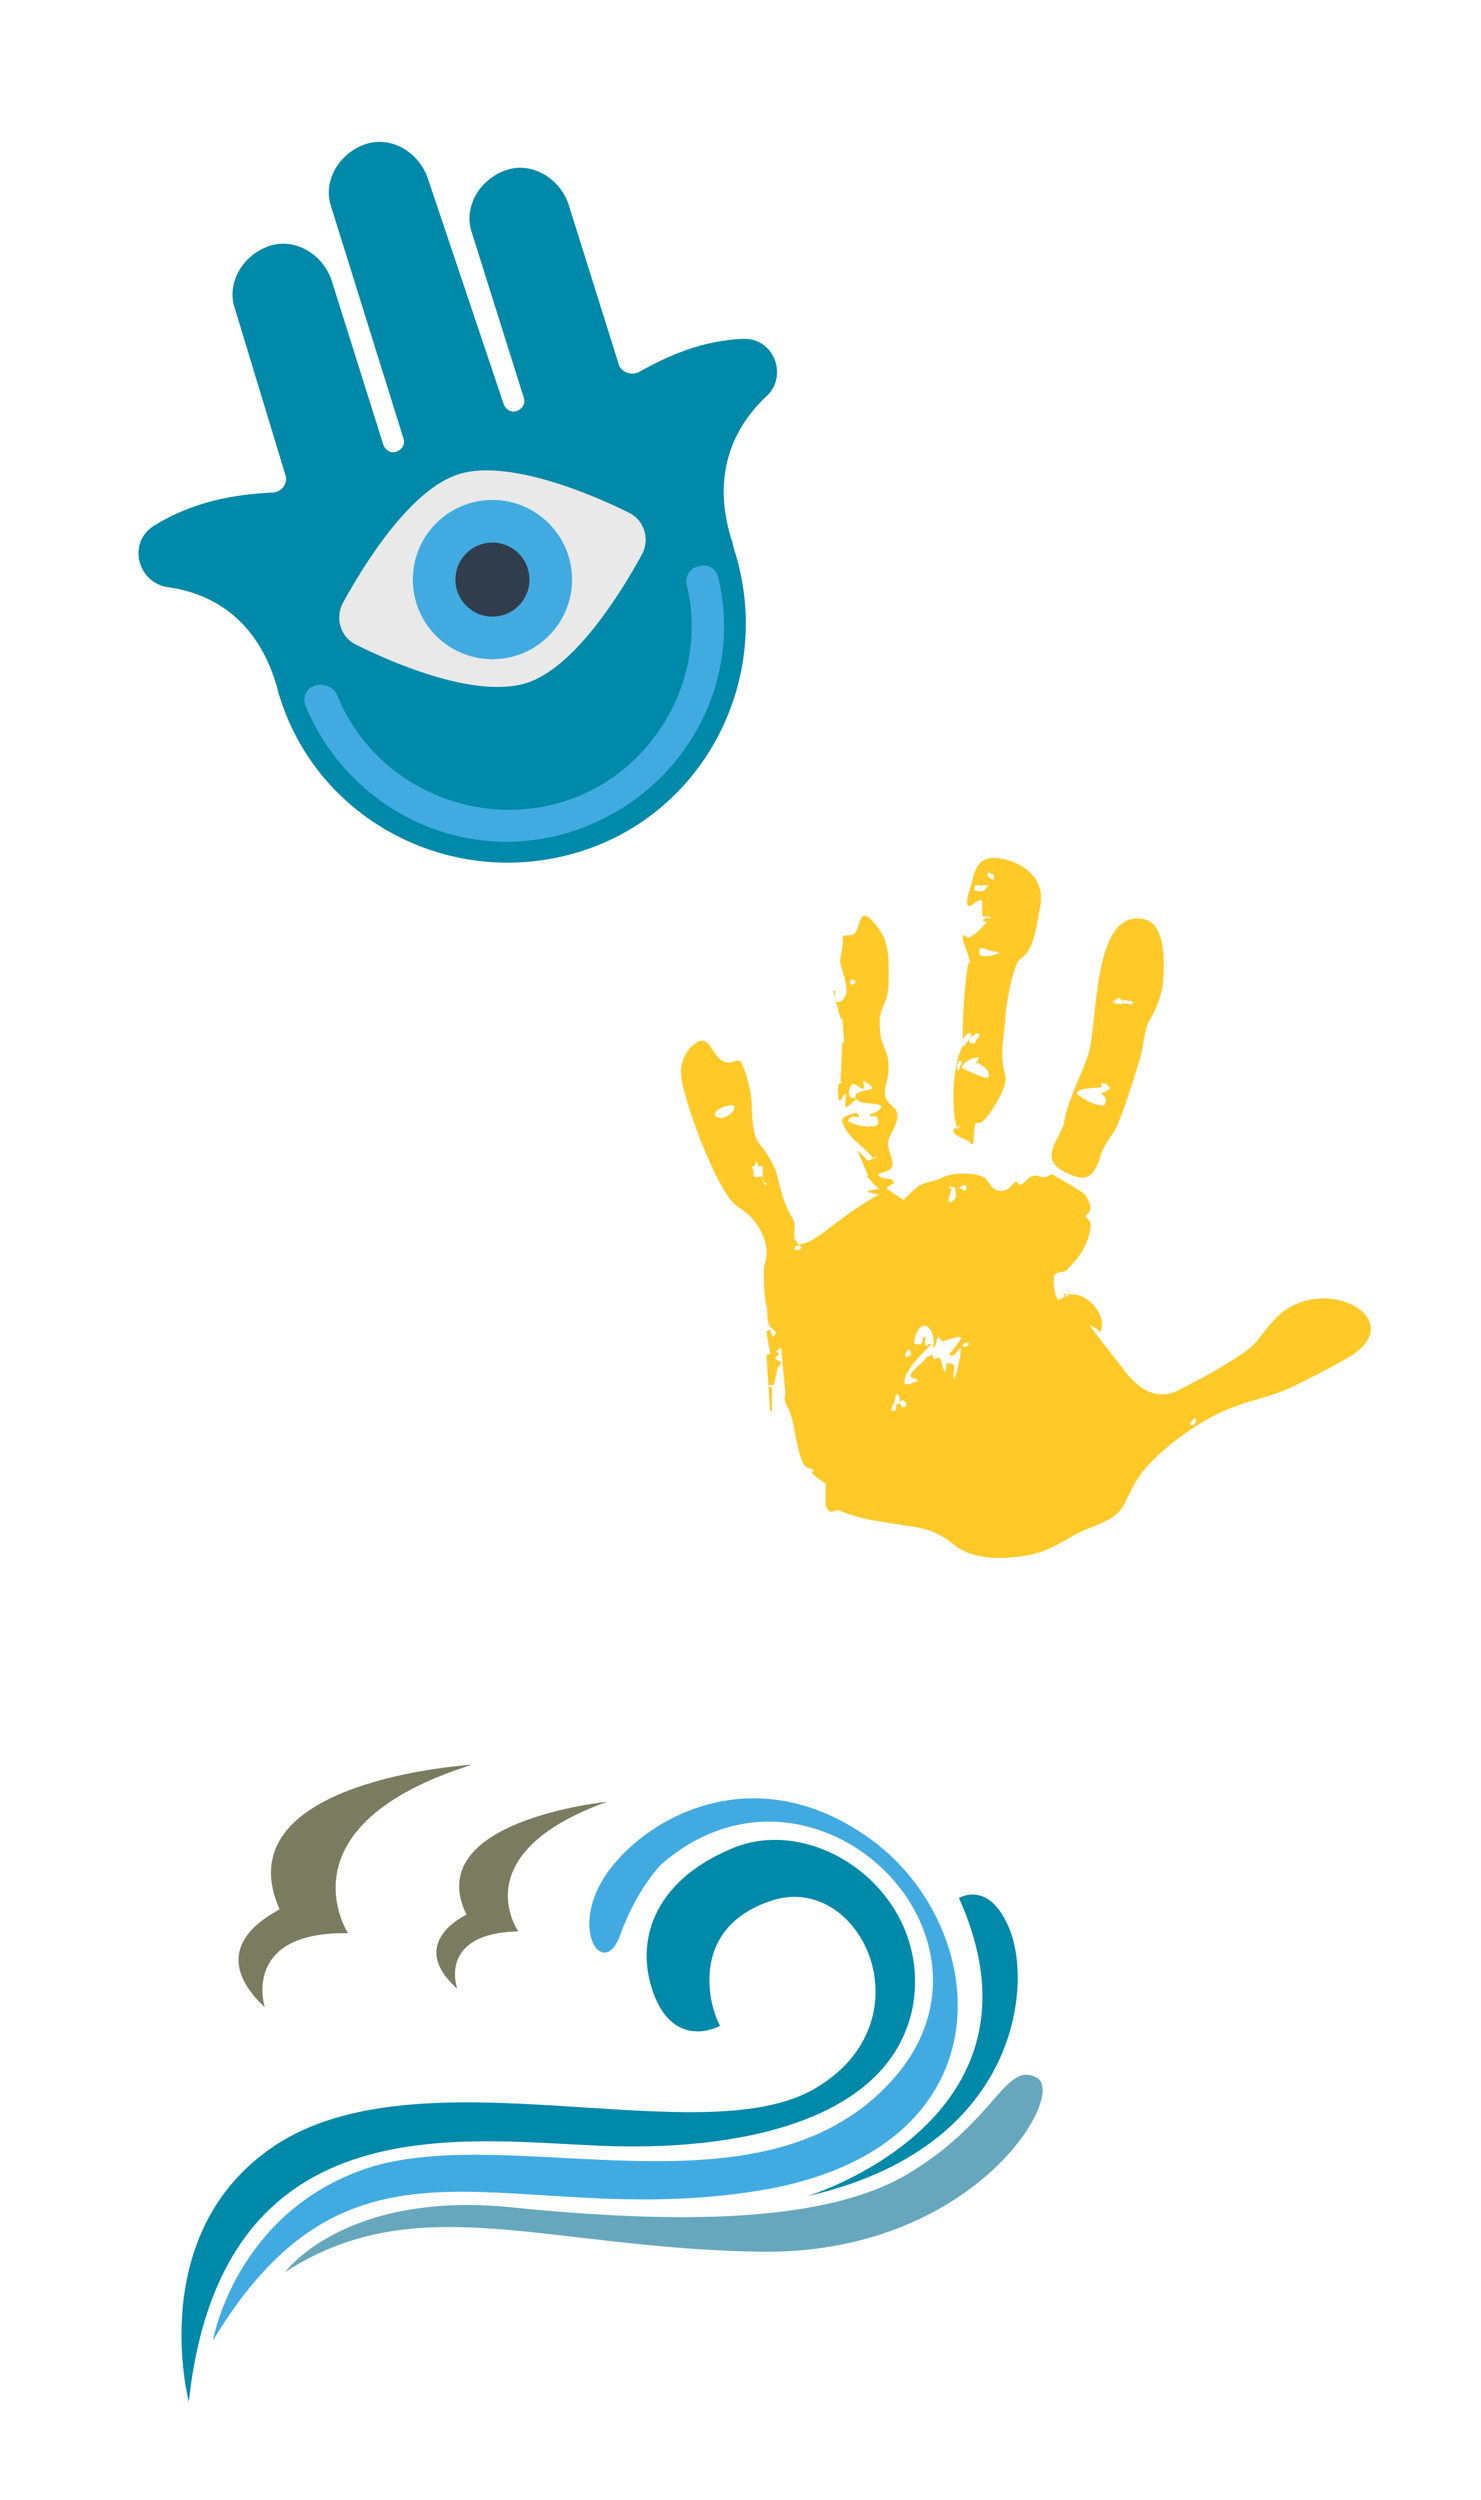
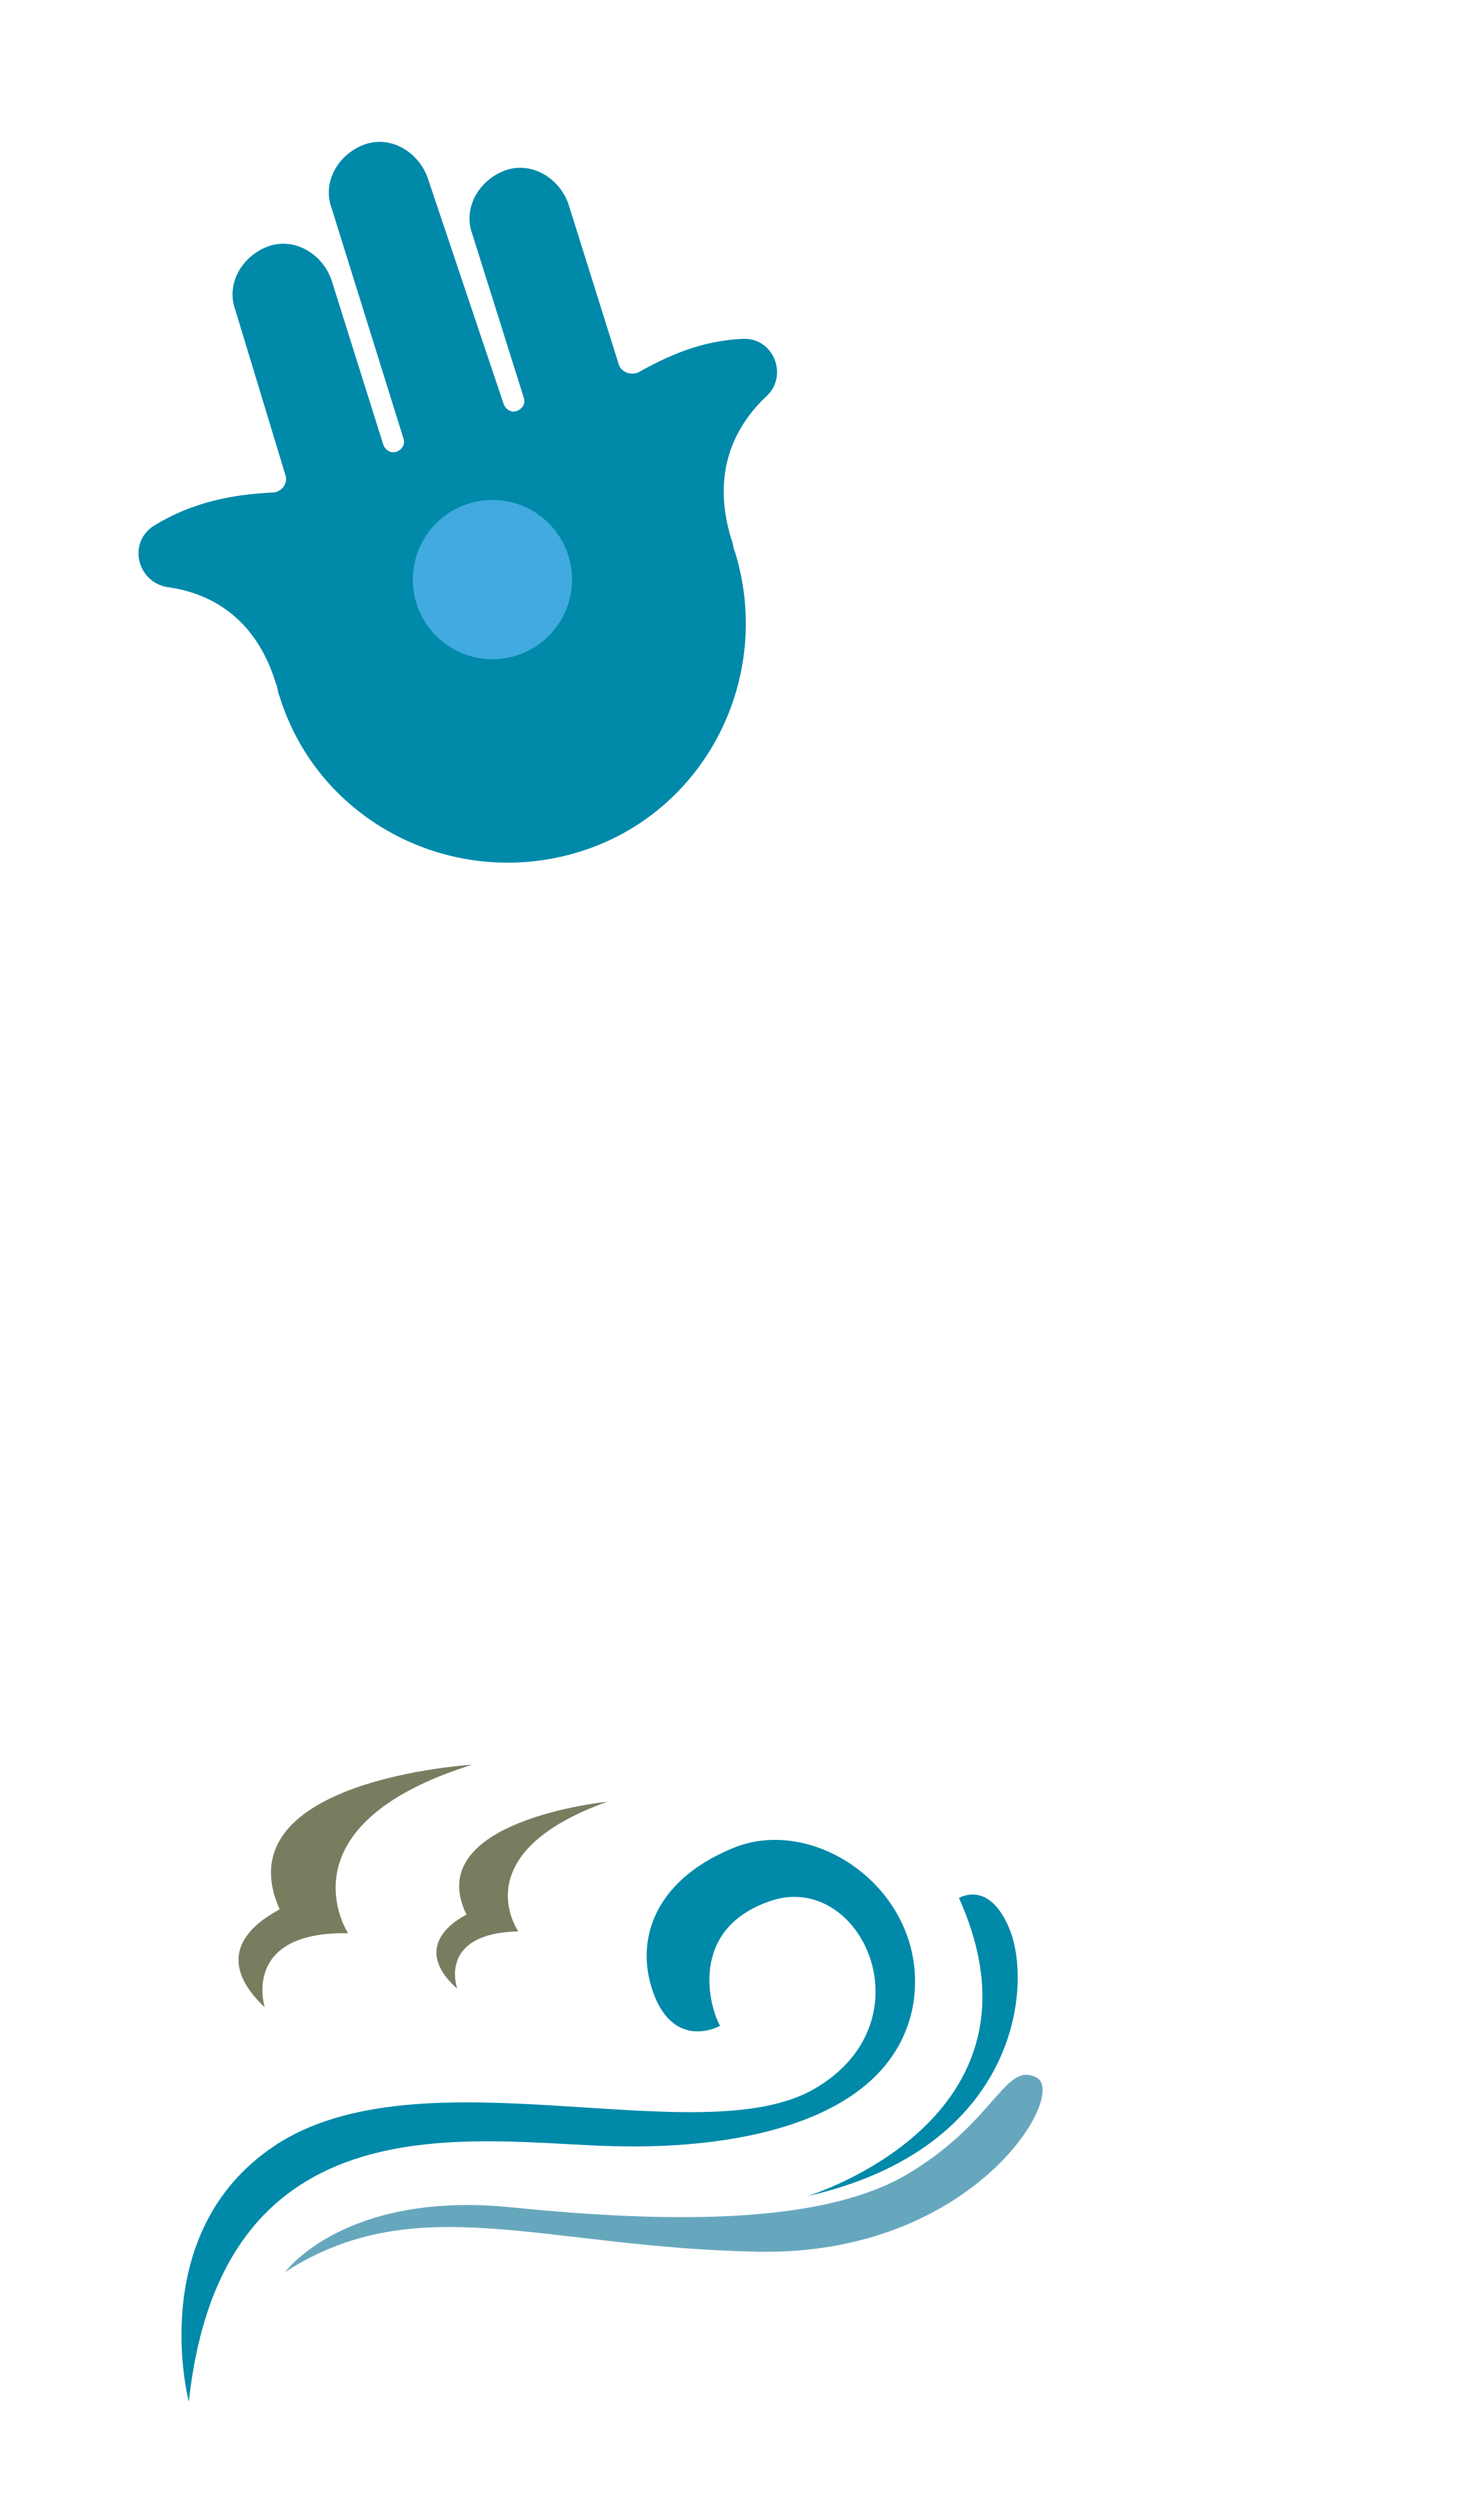
<svg xmlns="http://www.w3.org/2000/svg" version="1.1" id="Layer_1" x="0px" y="0px" viewBox="0 0 80 135" style="enable-background:new 0 0 80 135;" xml:space="preserve">
  <style type="text/css">
	.st0{fill-rule:evenodd;clip-rule:evenodd;fill:#FFC928;}
	.st1{fill:#0089A9;}
	.st2{fill:#E9E9E9;}
	.st3{fill:#41ABE1;}
	.st4{fill:#313D4C;}
	.st5{fill:#7A7C60;}
	.st6{fill:#66A7BD;}
</style>
-   <path class="st0" d="M47.6,63.6c-0.6-0.4,0.8-0.1,0.6-0.9c-0.1-0.5-0.4-0.8-0.1-1.4c1-1.8-0.3-1.3-0.3-2.3c0-0.4,0.2-0.7,0.2-1.4  c0-0.6-0.2-0.9-0.4-1.5c-0.3-1.8,0.3-1.5,0.4-2.9c0-1.1,0.1-2.2-0.5-3c-1.3-1.8-0.9,0.2-1.5,0.3c-0.7,0-0.4,0.1-0.5,0.7  s-0.2,0.6,0,1.2c0.1,0.3,0.3,1,0.2,1.3c-0.1,0.2-0.2,0.4-0.4,0.4c-0.2,0.1-0.2-0.4-0.2-0.6l-0.1,0l0.4,1.5l0.1,0l0.1,1.3l-0.1,0  l-0.1,2.1c0,0.1,0.2,0,0.1,0c0,0.1-0.2,0.1-0.2,0.2c-0.1,0.2,0,0.5,0,0.8l0.1,0c0.1,0,0.1-0.2,0.2-0.3l0.1,0c0,0.1-0.1,0.7,0,0.7  c0.2-0.1,0.4-0.3,0.5-0.4c0,0,0,0,0-0.1c-0.1,0-0.3,0-0.3-0.1c-0.1-0.2,0-0.5,0.1-0.6c0.1-0.2,0.5,0.2,0.6,0.2c0.2-0.1,0-0.3,0-0.4  l0.1,0c0.2,0.1,0.3,0.2,0.4,0.3l0,0.1c-0.2,0.1-1,0.1-0.9,0.5c0.3,0.4,0.9,0.2,1.4,0.4l0,0.1c-0.1,0.2-0.4,0.3-0.6,0.4l0,0.1  c0.1,0,0.4-0.1,0.4,0.1c0.1,0.2,0,0.4-0.1,0.4c-0.4,0.1-1,0-1.4-0.2c-0.1,0-0.1-0.2,0-0.2c0.1-0.2,0.5,0,0.5-0.1  c0-0.1-0.1-0.2-0.2-0.2c-0.3,0.1-0.8,0.2-0.7,0.5c0.3,0.9,1.2,1.3,1.7,2l0.2-0.2l-0.5,0.3l-0.6-0.6l0.6,1.4l-0.1,0  c0.2,0.2,0.4,0.5,0.7,0.7l-0.6,0.1c0,0,0,0.1,0,0.1c0.2,0,0.4,0.1,0.6,0.1l0,0c-2.4,1.3-3.4,2.7-4.4,2.7c0-0.1-0.1-0.2-0.1-0.2  c-0.2-0.1,0-0.7-0.1-1c-0.1-0.3-0.3-0.5-0.4-0.8c-0.3-0.7-0.4-1.3-0.6-2c-0.9-2-1.2-0.9-1.3-3.6c0-0.6-0.3-1.7-0.5-2.1  c-0.2-0.6-0.7,0.3-1.3-0.4c-0.4-0.4-0.6-1.3-1.3-0.7c-0.5,0.3-0.8,1.2-0.7,1.7c0.1,1.3,2,6.5,3.1,7.1c1,0.6,1.8,1.9,1.4,3.1  c-0.1,0.3,0,2,0.1,2.2c0.1,0.5,0,0.5,0.1,0.9c0,0.3,0.5,0.5,0.4,0.6l0,0c-0.1,0.2-0.1,0.2-0.2,0.1l-0.1-0.3l-0.2,0.1l0.2,1.2  l-0.2,0.1l0.2,3l0.1,0l0-1.3l-0.2,0l0-0.1c0.1,0,0.2,0,0.3,0L42,73.9l0.2-0.3c0-0.1-0.2-0.1-0.3-0.2l0-0.1l0.2-0.2L41.9,73  c0,0,0.2-0.2,0.3-0.2l0.2,2.2c0.1,0.5-0.2,0.4,0.2,1.1c0.1,0.2,0.3,0.9,0.3,1.1c0.1,0.4,0.3,1.7,0.6,2c0.2,0.1,0.3,0.1,0.5,0.2  c0-0.1-0.2,0.1-0.1,0.2c0.2,0.2,0.5,0.4,0.7,0.5l0,1.2c0.3,0.7,0.4,0.1,0.8,0.3c1.3,0.5,1.8,0.5,3,0.7s2,0.2,3.1,1.1  c1.1,0.9,2.7,0.8,4,0.6c1.5-0.3,2.1-1,3.4-1.5c1.8-0.7,1.6-0.9,2.4-2.4c0.9-1.6,3.6-3.5,5.3-4.1c1.3-0.5,2.3-0.6,3.6-1.3  c0.8-0.4,2.6-1.3,3.1-1.7c2.5-2-1.9-4.2-4.3-1.9c-0.9,0.9-1,1.5-2.2,2.2c-0.9,0.6-2,1.2-3,1.7c-1.2,0.7-2.2,0.1-3-0.9  c-0.2-0.3-1.9-2.4-1.9-2.5c0-0.1,0-0.1,0,0c0.1,0,0.4,0.2,0.5,0.3c0.1,0,0,0.4,0.1-0.2c0.2-0.6-0.6-1.8-1.6-1.8  c-1-0.1-0.1,0.2-0.2,0.1c0-0.1,0-0.2,0-0.3s0.1,0,0,0.1c0,0.1-0.4,0.4-0.6,0.4c-0.1,0,0.1,0,0-0.1S56.8,69,57,68.8  c0.3-0.2,0.5,0,0.7-0.3c0.6-0.6,1.1-1.3,1.2-2.2c0.1-0.5-0.4-0.5-0.2-0.7c0.4-0.3,0.1-0.8-0.1-1.1c-0.2-0.2-1.8-1.1-1.8-1.1  c-0.6,0.4-0.6,0-1,0.1s-0.6,0.7-0.8,0.4c-0.2-0.3-0.3,0.3-0.8,0.4c-0.6,0.1-0.7-0.4-1-0.7c-0.5-0.3-1.8-0.3-2.3,0  c-0.4,0.2-0.8,0.2-1.2,0.4c-0.2,0.1-0.8,0.7-0.9,0.8l0,0l-0.9-0.6c0-0.1,0.2-0.2,0.4-0.3l-0.1-0.2L47.6,63.6L47.6,63.6z M41.2,63  c-0.2-0.1-0.2,0.1-0.3-0.2c-0.1-0.2-0.1,0.2-0.2,0.2l-0.1,0l0.1,0.2c0,0.1,0,0.2,0,0.3c0.2,0.2,0.4-0.1,0.5,0.1l0.1,0.4l0.2,0  l-0.1,0l0-0.1l-0.2-0.1L41.2,63L41.2,63z M52.8,55.8c-0.1,0-0.2,0.1-0.3,0.2c-0.1,0-0.2,0.3-0.1,0.3c0.2,0.1,0.3,0.1,0.3-0.1  C52.9,56,53,55.8,52.8,55.8L52.8,55.8z M59.8,58.6c0-0.1-0.2-0.1-0.3-0.1c-0.1,0,0.1,0.2,0,0.2c-0.3,0.1-0.8,0-1.2,0.2  c-0.1,0-0.2,0.2-0.1,0.2c0.4,0.3,0.9,0.6,1.4,0.6c0.1,0,0.2-0.3,0.1-0.4c0-0.1-0.2-0.2-0.2-0.3c0.1,0,0.3,0,0.2-0.1  C60,58.9,60,58.7,59.8,58.6L59.8,58.6z M64.3,76.9c0,0.1,0.2,0.1,0.2,0c0.1,0,0.1-0.2,0.1-0.2s0-0.1,0-0.1c-0.1,0-0.1,0-0.1,0  C64.3,76.8,64.3,76.9,64.3,76.9L64.3,76.9z M51.7,57.8c0.2,0,0.1-0.2,0.2-0.3c0,0,0.2-0.2-0.1-0.2c-0.1,0.2,0,0.1-0.1,0.2L51.7,57.8  L51.7,57.8z M61.2,54.2c0-0.2-0.2-0.1-0.4-0.2c-0.1,0-0.2,0.1-0.2,0c-0.1,0,0-0.1-0.2-0.1l-0.3,0.2c0.4,0.2,0.2,0.1,0.4,0.1  c0,0,0,0.1,0.1,0c0.1,0,0.2,0,0.3,0C61,54.2,61,54.3,61.2,54.2L61.2,54.2z M53.1,51.2c-0.1,0-0.2,0-0.2,0.1s0,0.3,0.1,0.3  c0.3,0.1,0.6,0,0.9-0.1c0,0,0.1,0,0-0.1C53.6,51.4,53.4,51.3,53.1,51.2L53.1,51.2z M52.1,64.3c0.1,0,0.2-0.2,0-0.3  c-0.1,0-0.1,0-0.2,0.1c-0.1,0-0.2,0.1-0.2,0C52,64.2,51.7,64.1,52.1,64.3L52.1,64.3z M53.6,47.5c0.1,0,0.1-0.2,0.1-0.2  c0-0.1-0.2-0.1-0.3-0.2C53.3,47.3,53.3,47.3,53.6,47.5L53.6,47.5z M48.3,76.2c0.1,0,0.1-0.2,0.1-0.2c0-0.2,0.1-0.2,0.2-0.2  c0-0.1,0-0.2,0-0.3c-0.1-0.2,0-0.2-0.2-0.2l-0.1,0.5C48.1,76,48.1,76.2,48.3,76.2L48.3,76.2z M46.2,53.1c0-0.1,0-0.2-0.2-0.2  c-0.1,0,0,0.1-0.1,0.2C46,53.2,46,53.2,46.2,53.1L46.2,53.1z M50,71.6c-0.3-0.1-0.6,0.5-0.6,0.8c-0.1,0.2,0.1,0.2,0.3,0.2  c0.2-0.1,0.1-0.4,0.2-0.4s0.1,0,0.1,0c0,0.1-0.1,0.3,0,0.4c0,0.1,0,0.1,0,0.1c0.1,0,0.2-0.2,0.3-0.1c0.1,0,0.1,0.2,0.1,0.2  c-0.1,0,0.1-0.4-0.2-0.1c-0.3,0.3-1.2,1.2-1.3,1.7c-0.2,0.6,0.3,0.3,0.6,0.2c0.2,0,0.1,0,0-0.1c0-0.1-0.4,0-0.3-0.3  c0.1-0.2,0.7-0.7,0.8-0.8s-0.1,0,0-0.1c0.1,0,0.4-0.2,0.4-0.1c0,0.1,0,0.2,0.1,0.2c0.1,0,0.2-0.2,0.3,0c0.1,0.2,0.1,0.5,0.2,0.6  c0,0.1,0,0.1,0.1,0c0,0,0-0.4,0.1-0.4c0.1,0,0.3,0.1,0.3,0.1c0.1,0,0,0.5,0,0.6c0,0.1,0,0.3,0.1,0c0.1-0.2,0.3-1.1,0.3-1.4  c0-0.2,0-0.1-0.1,0c-0.1,0-0.2,0.3-0.3,0.3s-0.3,0-0.2-0.1s0.5-0.6,0.6-0.8c0.1-0.2,0,0.1,0,0.1s0.1-0.2-0.1-0.2  c-0.2,0-0.7,0.2-0.8,0.2c-0.2,0.1,0.1,0.2,0,0.1c-0.1,0-0.2-0.2-0.3-0.3s-0.1,0.4-0.2,0.5c-0.1,0,0.1,0.2-0.1,0  C50.5,72.5,50.4,71.7,50,71.6L50,71.6z M51.4,64.9c0.2-0.1,0.3-0.3,0.2-0.6c0-0.1,0-0.2-0.1-0.2c-0.1,0-0.2,0-0.3,0l0.2,0.1  C51.3,64.6,51.1,65,51.4,64.9L51.4,64.9z M48.9,73.3c0.1,0,0.2-0.1,0.3-0.1c0-0.1,0-0.3-0.1-0.3L49,72.9c0,0.1,0,0.1-0.1,0.2  L48.9,73.3L48.9,73.3z M53.4,47.8c-0.1,0-0.2,0-0.3,0c-0.2,0.1-0.1,0-0.3,0c-0.2,0-0.2,0.3-0.1,0.3c0.1,0,0.3,0.1,0.4,0  C53.2,48.1,53.3,47.9,53.4,47.8L53.4,47.8z M39.6,59.7c-0.2-0.1-1.3,0.3-0.9,0.6S39.9,59.9,39.6,59.7L39.6,59.7z M43.2,67.5  c0.2-0.2,0-0.3-0.2-0.2c-0.1,0-0.1,0.2,0,0.2C43,67.5,43.2,67.5,43.2,67.5L43.2,67.5z M48.7,76c0,0,0.5,0,0.1-0.4l-0.2,0.1L48.7,76  L48.7,76z M52,72.7c0.2,0.1,0.4-0.1,0.3-0.2C52.2,72.5,52,72.5,52,72.7L52,72.7z M52.8,57.1c-0.2,0-0.6,0.2-0.7,0.3  c-0.1,0.2-0.2,0.2-0.1,0.3c0.2,0.1,0.9,0.4,1.2,0.5c0.3,0,0.2-0.1,0.2-0.3c-0.1-0.2-0.5-0.5-0.6-0.5s0,0.1-0.1,0  C52.7,57.4,53,57.1,52.8,57.1L52.8,57.1z M61.5,49.6c-2.5-0.1-2.2,5.7-2.7,7.3c-0.4,1.2-1.1,2.5-1.3,3.6c-0.1,1-1.8,2.2,0.5,3  c0.8,0.3,1.1-0.1,1.4-0.9c0.2-0.8,0.5-1,0.9-1.7c0.4-0.9,1-2.8,1.3-3.8c0.2-0.7,0.2-1.5,0.5-2c0.4-0.7,0.5-1,0.7-1.8  C62.9,52.2,63.1,49.6,61.5,49.6L61.5,49.6z M51.9,60.8c-1.1,0.3,0.4,0.8,0.4,0.8c0.3,0.4,0.3,0.1,0.3-0.3c0.1-1,0.1-0.5,0.4-0.7  c0.3-0.1,1.5-1.9,1.3-2.5c-0.3-1.1-0.1-1.9,0-3c0-0.6,0.4-3,0.8-3.3c0.8-0.5,0.9-1.9,1.1-2.9c0.2-1.2-0.5-2-1.6-2.4  c-1.9-0.6-1.9,0.5-2.2,1.5c-0.1,0.2-0.4,1.3,0.2,0.8c0.8-0.6,0.3,0.4,0.5,0.7c0.1,0,0.3,0,0.4,0l0,0.1c-0.1,0-0.3-0.1-0.4,0.1  c-0.1,0,0.2,0.1,0.2,0.1c-0.3,0.3-0.5,0.6-0.9,0.8c-0.2,0.1-0.4-0.2-0.4-0.1c0,0.5,0.3,0.9,0.4,1.5c0,0.1-0.2-0.1-0.1,0  c-0.2,1.3-0.3,2.7-0.3,4.1c0,0.1,0.2-0.3,0.3-0.3c0.1,0,0.1,0,0.2,0.1c-0.1,0.2-0.3,0.4-0.4,0.6c-0.1,0-0.2-0.1-0.1,0  c-0.6,1.1-0.6,3.6-0.3,4.4l0,0.1L51.9,60.8L51.9,60.8z" />
  <g>
    <path class="st1" d="M15.4,25.6c0.2,0.5-0.2,1-0.7,1c-2.1,0.1-4.3,0.5-6.4,1.8c-1.4,0.9-0.9,3,0.7,3.3c2.3,0.3,4.8,1.6,5.9,5.2   c0.1,0.2,0.1,0.5,0.2,0.7c2.1,6.8,9.4,10.5,16.2,8.4c6.8-2.1,10.5-9.4,8.4-16.2c-0.1-0.2-0.1-0.5-0.2-0.7c-1.1-3.6,0.2-6.1,1.9-7.7   c1.2-1.1,0.4-3.2-1.3-3.1c-2.2,0.1-4,0.9-5.6,1.8c-0.4,0.2-1,0-1.1-0.5l-2.7-8.6c-0.5-1.4-2-2.3-3.4-1.8l0,0   c-1.4,0.5-2.3,2-1.8,3.4l2.8,8.9c0.1,0.3-0.1,0.6-0.4,0.7l0,0c-0.3,0.1-0.6-0.1-0.7-0.4L23.1,9.6c-0.5-1.4-2-2.3-3.4-1.8l0,0   c-1.4,0.5-2.3,2-1.8,3.4l3.9,12.5c0.1,0.3-0.1,0.6-0.4,0.7l0,0c-0.3,0.1-0.6-0.1-0.7-0.4l-2.8-8.9c-0.5-1.4-2-2.3-3.4-1.8l0,0   c-1.4,0.5-2.3,2-1.8,3.4L15.4,25.6z" />
    <g>
-       <path class="st2" d="M34,27.7c0.8,0.4,1.1,1.4,0.7,2.2c-1.2,2.2-3.7,6.2-6.3,7c-2.7,0.8-7-1-9.2-2.1c-0.8-0.4-1.1-1.4-0.7-2.2    c1.2-2.2,3.7-6.2,6.3-7S31.8,26.6,34,27.7z" />
      <circle class="st3" cx="26.6" cy="31.3" r="4.3" />
-       <circle class="st4" cx="26.6" cy="31.3" r="2" />
    </g>
    <g>
-       <path class="st3" d="M30.9,44.9c-5.9,1.9-12.1-1.2-14.4-6.8c-0.2-0.5,0.1-1,0.6-1.1l0,0c0.4-0.1,0.9,0.1,1.1,0.5    c1.9,4.8,7.3,7.3,12.2,5.8s7.9-6.7,6.7-11.7c-0.1-0.4,0.1-0.9,0.6-1h0c0.5-0.2,1,0.1,1.1,0.6C40.2,37,36.8,43,30.9,44.9z" />
-     </g>
+       </g>
  </g>
  <g>
    <path class="st5" d="M14.3,108.4c0,0-1.3-4.1,4.5-4c0,0-3.8-5.8,6.7-9.1c0,0-13.5,0.8-10.4,7.8C15.1,103.2,10.7,105,14.3,108.4z" />
    <path class="st5" d="M24.7,107.4c0,0-1.1-3,3.3-3.1c0,0-3-4.2,4.8-7c0,0-10.1,1-7.6,6.1C25.2,103.4,21.9,104.9,24.7,107.4z" />
    <path class="st1" d="M33.1,115.9c7.2,0.2,15-1.5,16.2-7.5c1.1-6-5.1-10.5-9.7-8.6c-4.4,1.8-5.4,5.2-4.2,8.1   c1.2,2.8,3.5,1.5,3.5,1.5c-0.5-0.8-1.9-5.3,2.9-6.8c4.8-1.4,8.4,6.6,2.2,10.2c-6.2,3.6-21.3-2.2-29.2,3.1c-7,4.7-4.6,13.8-4.6,13.8   C12,113.1,25.5,115.7,33.1,115.9z" />
-     <path class="st3" d="M41,118.3c13.5-2.2,12.6-13.8,6.4-18.7c-6.2-4.8-12.2-1.7-14.5,1.4c-2.3,3.1-0.3,6,0.6,3.5   c0.9-2.5,2.2-3.8,2.2-3.8c8.1-7.1,19.3,3.6,12.7,11.4c-7,8.2-20.7,2.4-28.6,5c-7.1,2.4-8.3,9.3-8.3,9.3   C19.2,113.6,27.5,120.5,41,118.3z" />
    <path class="st6" d="M49.2,117.3c-4.5,2.8-12.7,2.8-21.6,1.9c-9-0.9-12.2,3.5-12.2,3.5c7.1-4.6,14-1.3,25.6-1.1   c11.6,0.2,16.7-8.5,15-9.4C54.3,111.3,53.8,114.5,49.2,117.3z" />
    <path class="st1" d="M43.6,118.6c11.5-2.6,12.2-11.5,10.9-14.5c-1.1-2.6-2.7-1.6-2.7-1.6C57.2,114.5,43.6,118.6,43.6,118.6z" />
  </g>
</svg>